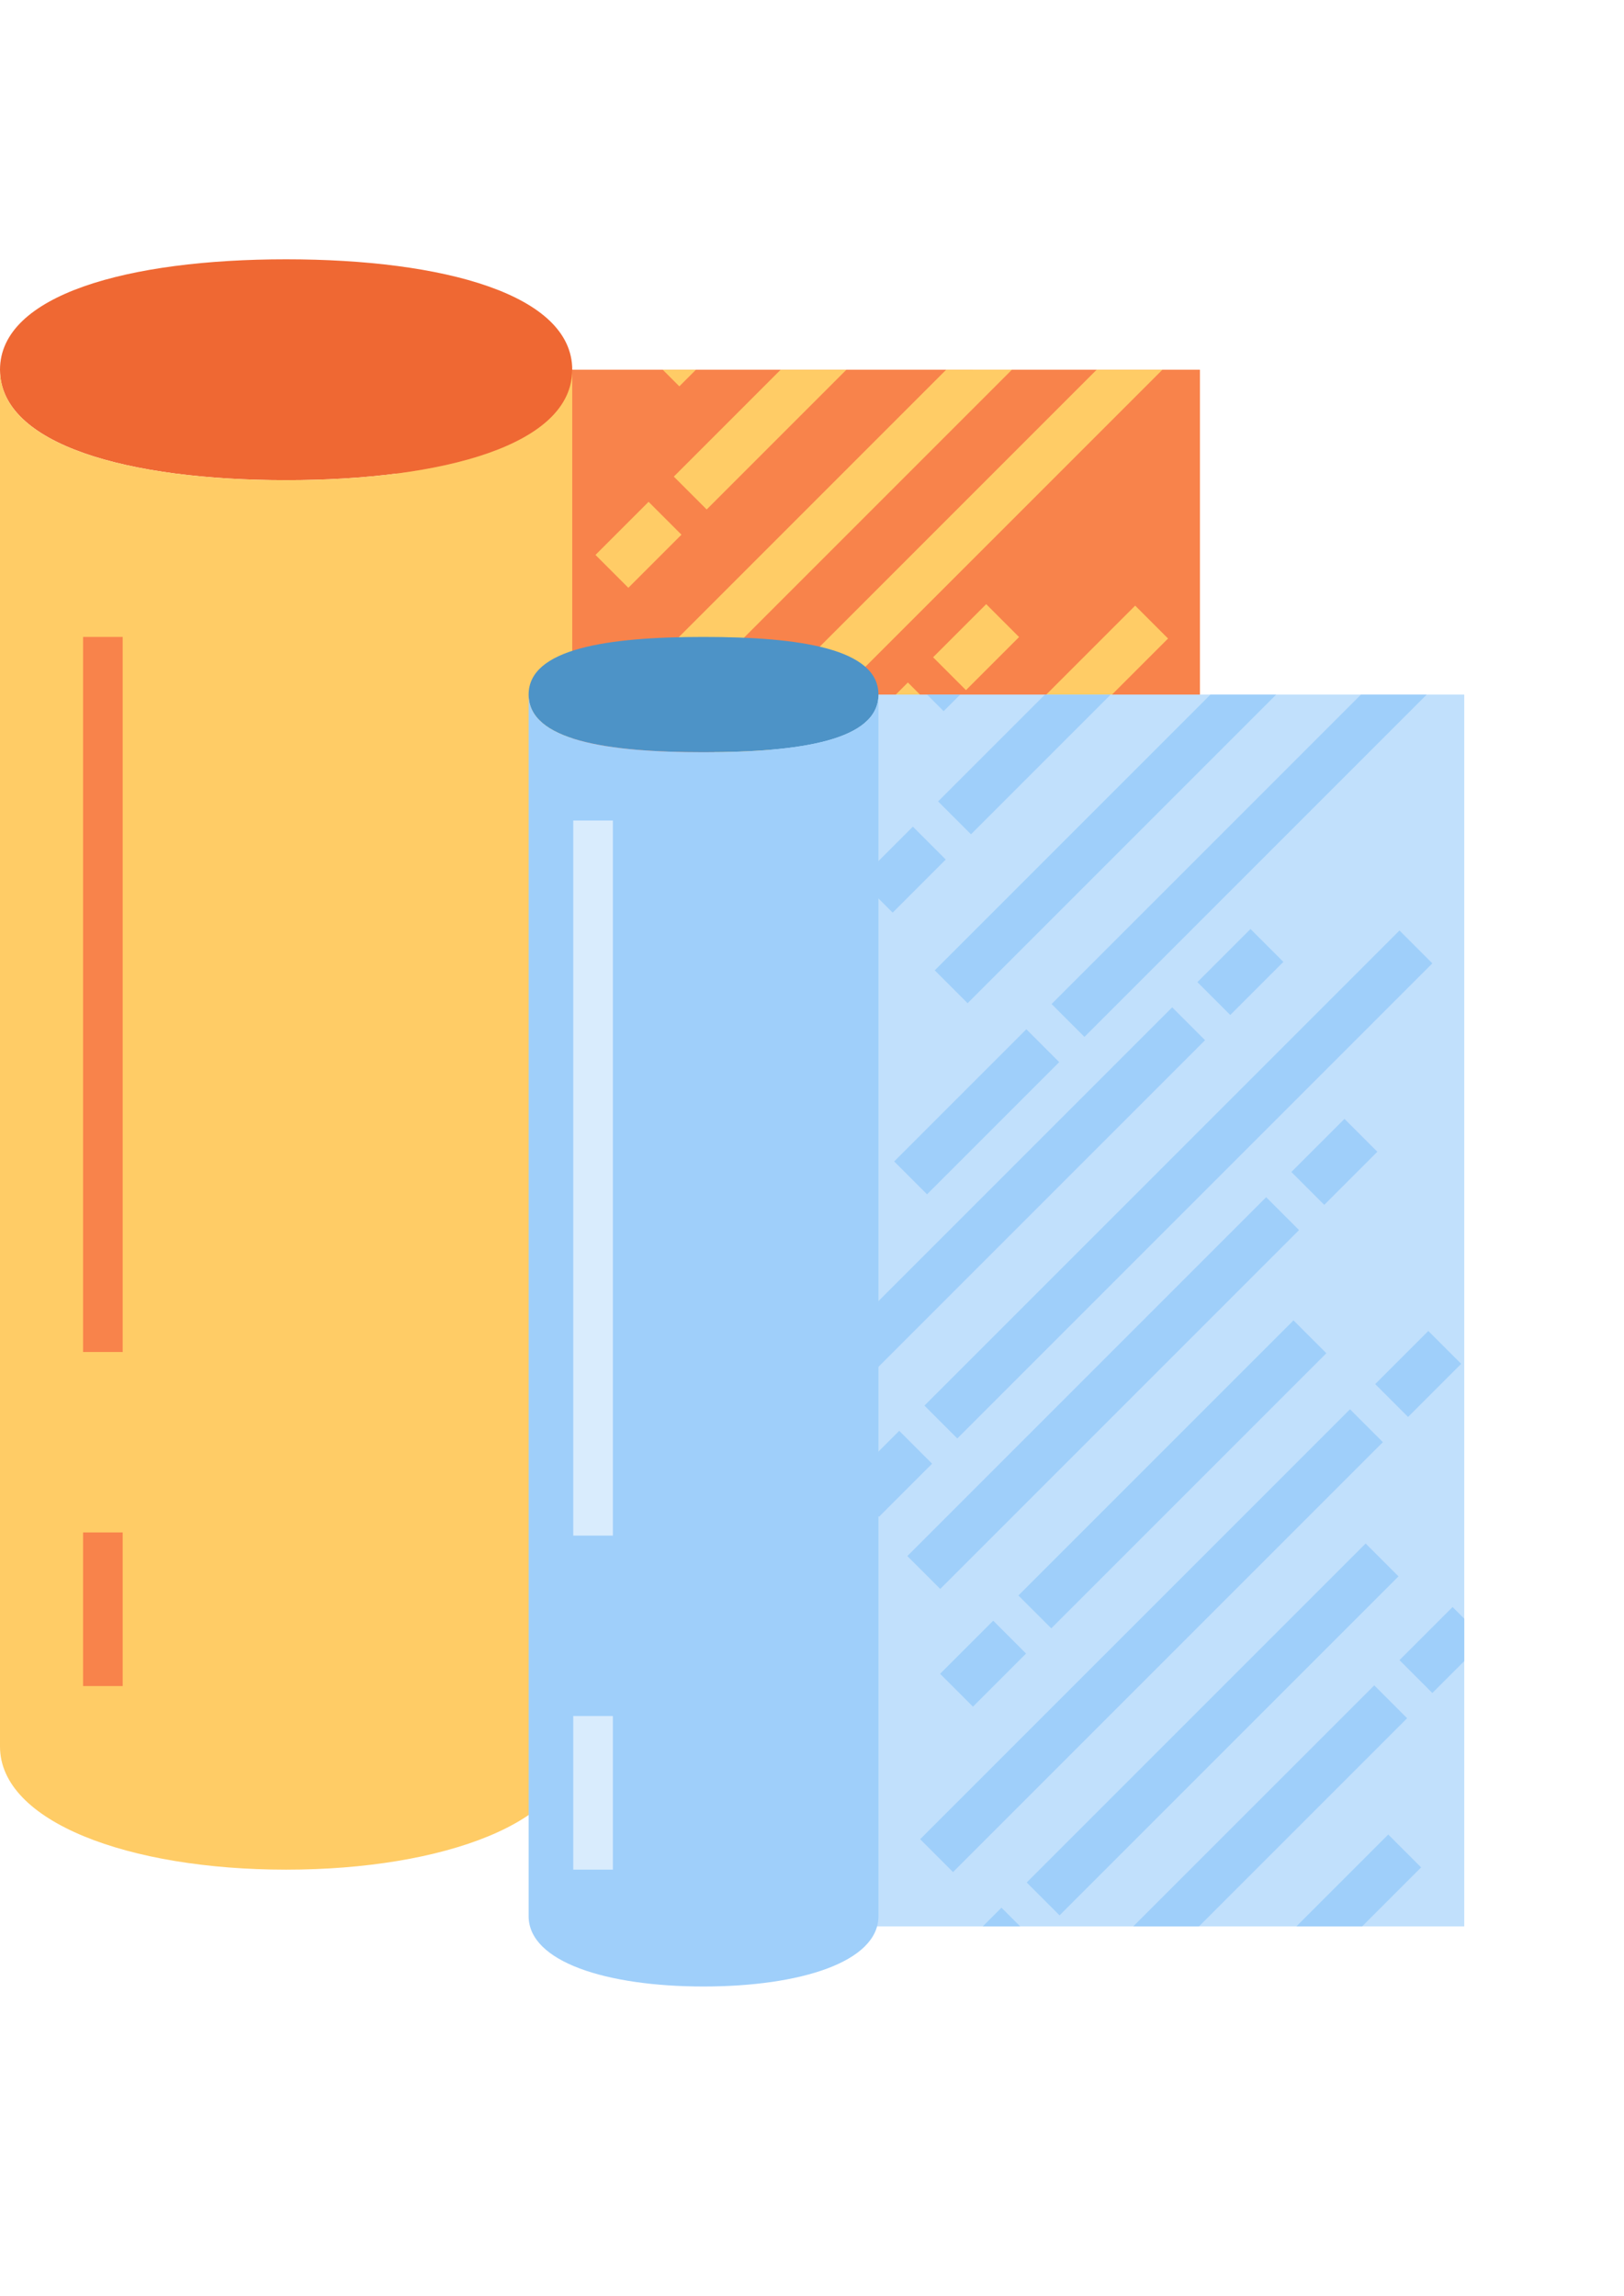
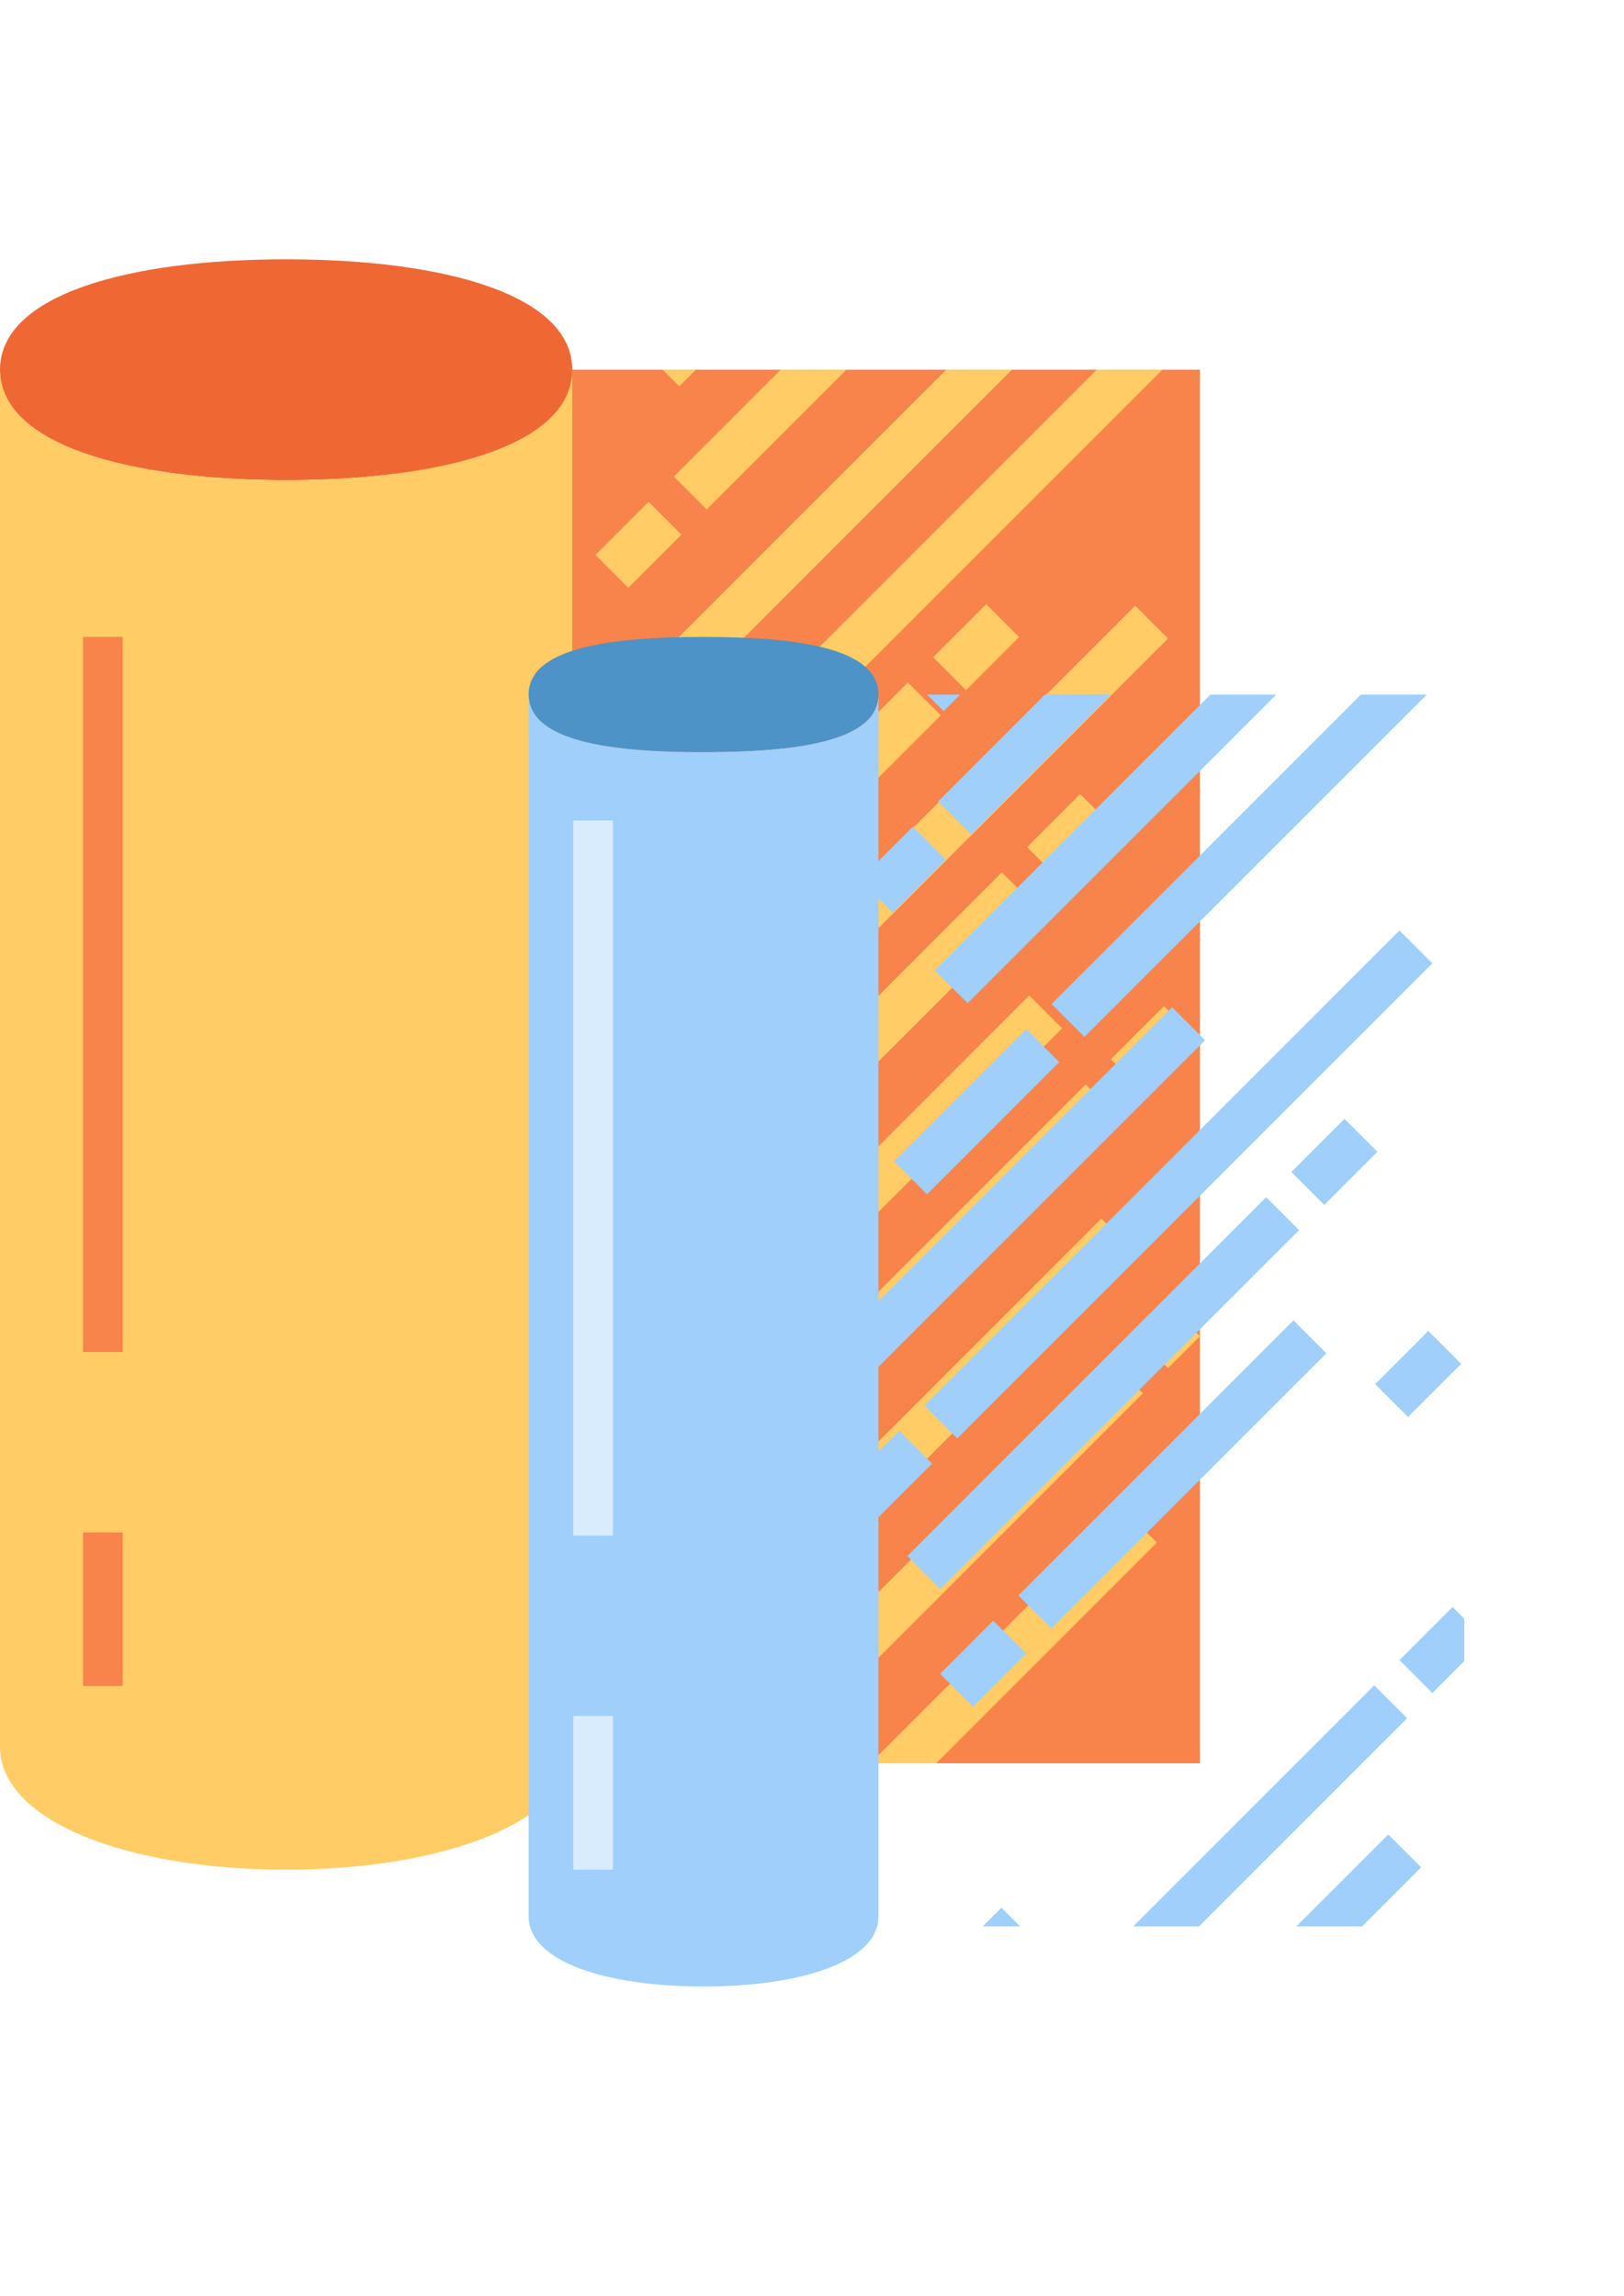
<svg xmlns="http://www.w3.org/2000/svg" id="Groupe_3726" data-name="Groupe 3726" width="114.725" height="162.184" viewBox="0 0 114.725 162.184">
  <defs>
    <clipPath id="clip-path">
      <rect id="Rectangle_2078" data-name="Rectangle 2078" width="114.725" height="162.184" fill="none" />
    </clipPath>
    <clipPath id="clip-path-2">
      <rect id="Rectangle_2102" data-name="Rectangle 2102" width="48.989" height="87.008" transform="translate(54.452 49.061)" fill="none" />
    </clipPath>
  </defs>
  <rect id="Rectangle_2059" data-name="Rectangle 2059" width="56.785" height="98.433" transform="translate(27.984 26.115)" fill="#f8834b" />
  <rect id="Rectangle_2060" data-name="Rectangle 2060" width="35.846" height="3.284" transform="translate(45.428 86.965) rotate(-45)" fill="#fc6" />
  <rect id="Rectangle_2061" data-name="Rectangle 2061" width="5.305" height="3.284" transform="translate(72.556 59.837) rotate(-45)" fill="#fc6" />
  <rect id="Rectangle_2062" data-name="Rectangle 2062" width="27.482" height="3.284" transform="translate(53.273 89.75) rotate(-45)" fill="#fc6" />
  <rect id="Rectangle_2063" data-name="Rectangle 2063" width="5.305" height="3.284" transform="translate(47.741 95.282) rotate(-45)" fill="#fc6" />
  <rect id="Rectangle_2064" data-name="Rectangle 2064" width="42.943" height="3.284" transform="translate(46.332 106.963) rotate(-45)" fill="#fc6" />
  <rect id="Rectangle_2065" data-name="Rectangle 2065" width="5.305" height="3.284" transform="translate(78.478 74.817) rotate(-45)" fill="#fc6" />
  <rect id="Rectangle_2066" data-name="Rectangle 2066" width="33.862" height="3.284" transform="translate(53.858 110.022) rotate(-45)" fill="#fc6" />
  <rect id="Rectangle_2067" data-name="Rectangle 2067" width="5.305" height="3.284" transform="translate(48.326 115.554) rotate(-45)" fill="#fc6" />
  <rect id="Rectangle_2068" data-name="Rectangle 2068" width="27.482" height="3.284" transform="translate(58.979 115.531) rotate(-45)" fill="#fc6" />
-   <path id="Tracé_1119" data-name="Tracé 1119" d="M80.193,94.317l2.322,2.322,2.254-2.254V91.391l-.825-.825Z" fill="#fc6" />
+   <path id="Tracé_1119" data-name="Tracé 1119" d="M80.193,94.317l2.322,2.322,2.254-2.254l-.825-.825Z" fill="#fc6" />
  <path id="Tracé_1120" data-name="Tracé 1120" d="M61.485,124.549h4.646l15.591-15.592L79.4,106.634Z" fill="#fc6" />
  <path id="Tracé_1121" data-name="Tracé 1121" d="M46.818,26.116l1.172,1.172,1.172-1.172Z" fill="#fc6" />
  <path id="Tracé_1122" data-name="Tracé 1122" d="M55.147,26.116,47.6,33.664l2.323,2.322,9.87-9.87Z" fill="#fc6" />
  <rect id="Rectangle_2069" data-name="Rectangle 2069" width="5.305" height="3.284" transform="translate(42.067 39.196) rotate(-45)" fill="#fc6" />
  <path id="Tracé_1123" data-name="Tracé 1123" d="M66.841,26.116,47.363,45.594l2.322,2.322,21.8-21.8Z" fill="#fc6" />
  <path id="Tracé_1124" data-name="Tracé 1124" d="M77.472,26.116,55.615,47.972l2.322,2.322L82.116,26.116Z" fill="#fc6" />
  <rect id="Rectangle_2070" data-name="Rectangle 2070" width="13.206" height="3.284" transform="translate(44.496 59.091) rotate(-45)" fill="#fc6" />
  <rect id="Rectangle_2071" data-name="Rectangle 2071" width="48.412" height="3.284" transform="translate(29.903 82.439) rotate(-45)" fill="#fc6" />
  <rect id="Rectangle_2072" data-name="Rectangle 2072" width="5.305" height="3.284" transform="translate(65.917 46.425) rotate(-45)" fill="#fc6" />
  <rect id="Rectangle_2073" data-name="Rectangle 2073" width="47.46" height="3.284" transform="translate(46.634 76.338) rotate(-45)" fill="#fc6" />
  <rect id="Rectangle_2074" data-name="Rectangle 2074" width="5.305" height="3.284" transform="translate(41.102 81.87) rotate(-45)" fill="#fc6" />
  <g id="Groupe_3727" data-name="Groupe 3727">
    <g id="Groupe_3726-2" data-name="Groupe 3726" clip-path="url(#clip-path)">
      <path id="Tracé_1125" data-name="Tracé 1125" d="M40.425,26.116c0,5.3-9.051,7.8-20.212,7.8S0,31.411,0,26.116s9.051-7.8,20.213-7.8,20.212,2.5,20.212,7.8" fill="#ef6833" />
      <path id="Tracé_1126" data-name="Tracé 1126" d="M40.425,26.116v97.252c0,5.294-9.051,8.693-20.212,8.693S0,128.662,0,123.368V26.116c0,5.3,9.051,7.8,20.213,7.8s20.212-2.5,20.212-7.8" fill="#fc6" />
      <rect id="Rectangle_2075" data-name="Rectangle 2075" width="2.799" height="50.509" transform="translate(5.868 44.989)" fill="#f8834b" />
      <rect id="Rectangle_2076" data-name="Rectangle 2076" width="2.799" height="10.85" transform="translate(5.868 108.242)" fill="#f8834b" />
-       <rect id="Rectangle_2077" data-name="Rectangle 2077" width="48.989" height="87.008" transform="translate(54.451 49.061)" fill="#c1e0fc" />
    </g>
  </g>
  <g id="Groupe_3729" data-name="Groupe 3729">
    <g id="Groupe_3728" data-name="Groupe 3728" clip-path="url(#clip-path-2)">
      <rect id="Rectangle_2079" data-name="Rectangle 2079" width="35.846" height="3.284" transform="translate(64.099 109.91) rotate(-45)" fill="#9fcffa" />
      <rect id="Rectangle_2080" data-name="Rectangle 2080" width="5.305" height="3.284" transform="translate(91.227 82.782) rotate(-45)" fill="#9fcffa" />
      <rect id="Rectangle_2081" data-name="Rectangle 2081" width="27.482" height="3.284" transform="translate(71.944 112.695) rotate(-45)" fill="#9fcffa" />
      <rect id="Rectangle_2082" data-name="Rectangle 2082" width="5.305" height="3.284" transform="translate(66.412 118.227) rotate(-45)" fill="#9fcffa" />
-       <rect id="Rectangle_2083" data-name="Rectangle 2083" width="42.943" height="3.284" transform="translate(65.003 129.908) rotate(-45)" fill="#9fcffa" />
      <rect id="Rectangle_2084" data-name="Rectangle 2084" width="5.305" height="3.284" transform="translate(97.149 97.762) rotate(-45)" fill="#9fcffa" />
-       <rect id="Rectangle_2085" data-name="Rectangle 2085" width="33.862" height="3.284" transform="translate(72.529 132.967) rotate(-45)" fill="#9fcffa" />
      <rect id="Rectangle_2086" data-name="Rectangle 2086" width="5.305" height="3.284" transform="translate(66.996 138.499) rotate(-45)" fill="#9fcffa" />
      <rect id="Rectangle_2087" data-name="Rectangle 2087" width="27.482" height="3.284" transform="translate(77.65 138.476) rotate(-45)" fill="#9fcffa" />
      <rect id="Rectangle_2088" data-name="Rectangle 2088" width="5.305" height="3.284" transform="translate(98.864 117.262) rotate(-45)" fill="#9fcffa" />
      <rect id="Rectangle_2089" data-name="Rectangle 2089" width="33.336" height="3.284" transform="translate(74.498 153.152) rotate(-45)" fill="#9fcffa" />
      <rect id="Rectangle_2090" data-name="Rectangle 2090" width="27.482" height="3.284" transform="translate(64.339 47.91) rotate(-45)" fill="#9fcffa" />
      <rect id="Rectangle_2091" data-name="Rectangle 2091" width="5.305" height="3.284" transform="translate(85.553 26.696) rotate(-45)" fill="#9fcffa" />
      <rect id="Rectangle_2092" data-name="Rectangle 2092" width="27.482" height="3.284" transform="translate(66.271 56.609) rotate(-45)" fill="#9fcffa" />
      <rect id="Rectangle_2093" data-name="Rectangle 2093" width="5.305" height="3.284" transform="translate(60.738 62.141) rotate(-45)" fill="#9fcffa" />
      <rect id="Rectangle_2094" data-name="Rectangle 2094" width="36.421" height="3.284" transform="translate(66.034 68.539) rotate(-45)" fill="#9fcffa" />
      <rect id="Rectangle_2095" data-name="Rectangle 2095" width="5.305" height="3.284" transform="translate(93.569 41.004) rotate(-45)" fill="#9fcffa" />
      <rect id="Rectangle_2096" data-name="Rectangle 2096" width="53.906" height="3.284" transform="translate(74.286 70.917) rotate(-45)" fill="#9fcffa" />
      <rect id="Rectangle_2097" data-name="Rectangle 2097" width="13.206" height="3.284" transform="translate(63.167 82.036) rotate(-45)" fill="#9fcffa" />
      <rect id="Rectangle_2098" data-name="Rectangle 2098" width="48.412" height="3.284" transform="translate(48.574 105.384) rotate(-45)" fill="#9fcffa" />
-       <rect id="Rectangle_2099" data-name="Rectangle 2099" width="5.305" height="3.284" transform="translate(84.588 69.37) rotate(-45)" fill="#9fcffa" />
      <rect id="Rectangle_2100" data-name="Rectangle 2100" width="47.46" height="3.284" transform="translate(65.305 99.283) rotate(-45)" fill="#9fcffa" />
      <rect id="Rectangle_2101" data-name="Rectangle 2101" width="5.305" height="3.284" transform="translate(59.773 104.815) rotate(-45)" fill="#9fcffa" />
    </g>
  </g>
  <g id="Groupe_3731" data-name="Groupe 3731">
    <g id="Groupe_3730" data-name="Groupe 3730" clip-path="url(#clip-path)">
      <path id="Tracé_1127" data-name="Tracé 1127" d="M62.057,49.061c0,3.237-5.533,4.072-12.357,4.072S37.344,52.3,37.344,49.061s5.533-4.072,12.356-4.072,12.357.835,12.357,4.072" fill="#4d93c7" />
      <path id="Tracé_1128" data-name="Tracé 1128" d="M62.057,49.061v86.286c0,3.237-5.533,4.967-12.357,4.967s-12.356-1.73-12.356-4.967V49.061c0,3.237,5.533,4.072,12.356,4.072s12.357-.835,12.357-4.072" fill="#9fcffa" />
      <rect id="Rectangle_2103" data-name="Rectangle 2103" width="2.799" height="50.509" transform="translate(40.497 57.957)" fill="#d9ecfd" />
      <rect id="Rectangle_2104" data-name="Rectangle 2104" width="2.799" height="10.85" transform="translate(40.497 121.21)" fill="#d9ecfd" />
    </g>
  </g>
</svg>